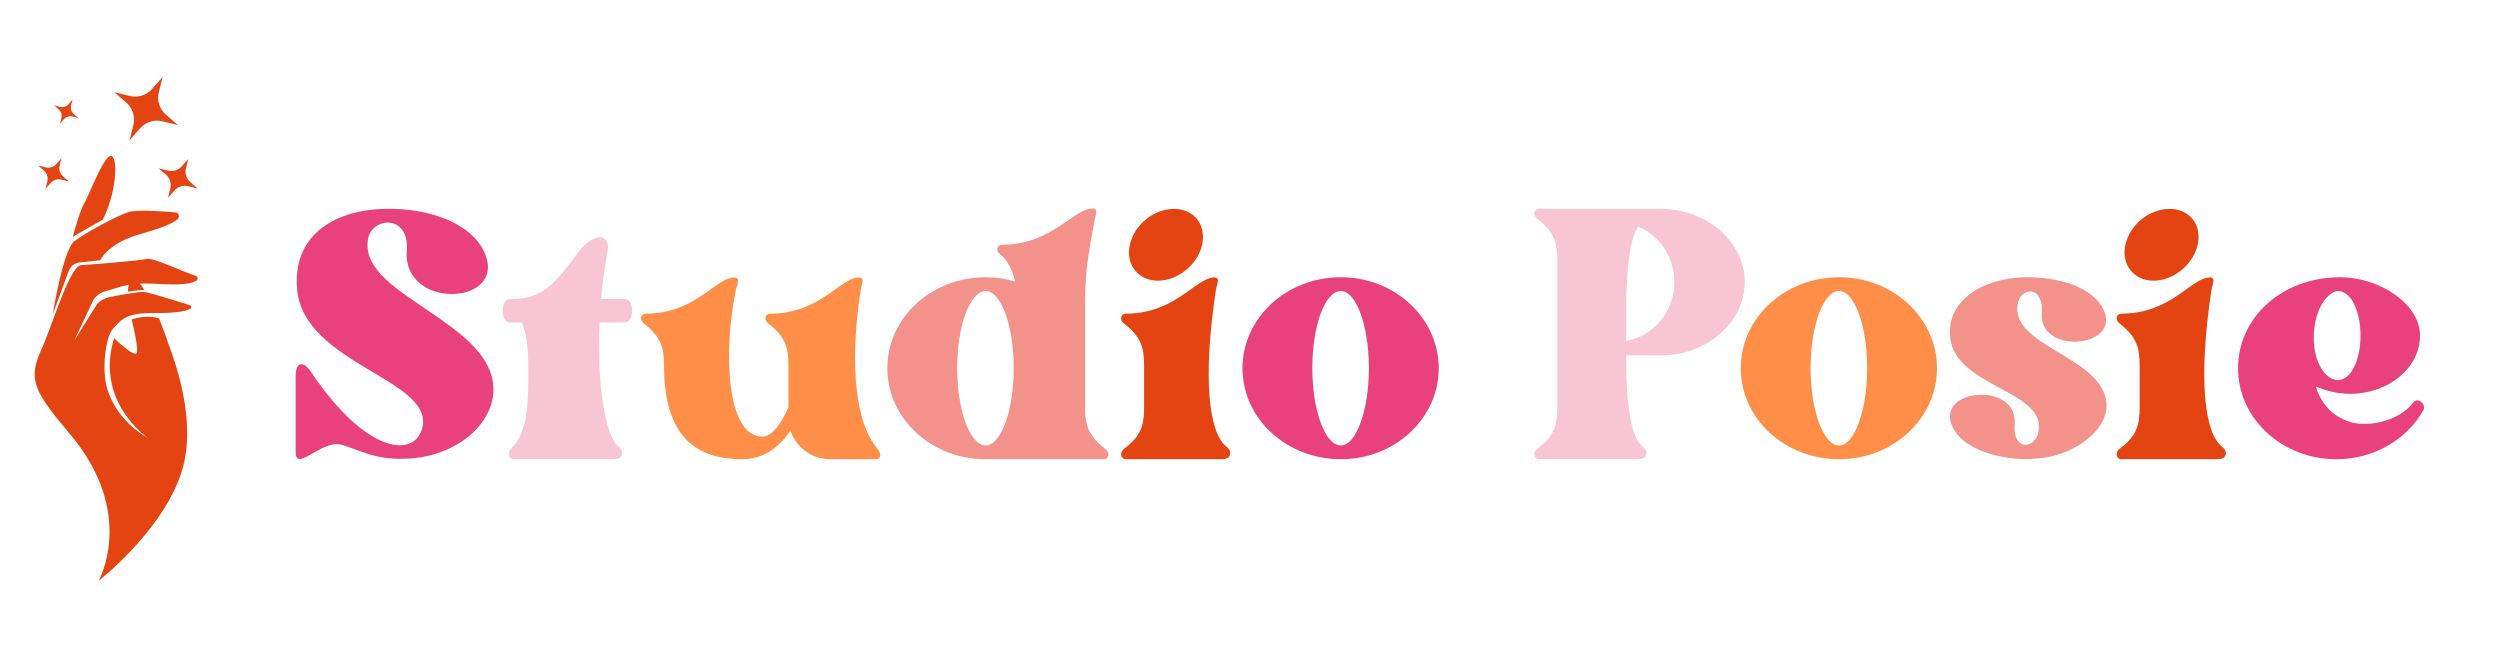
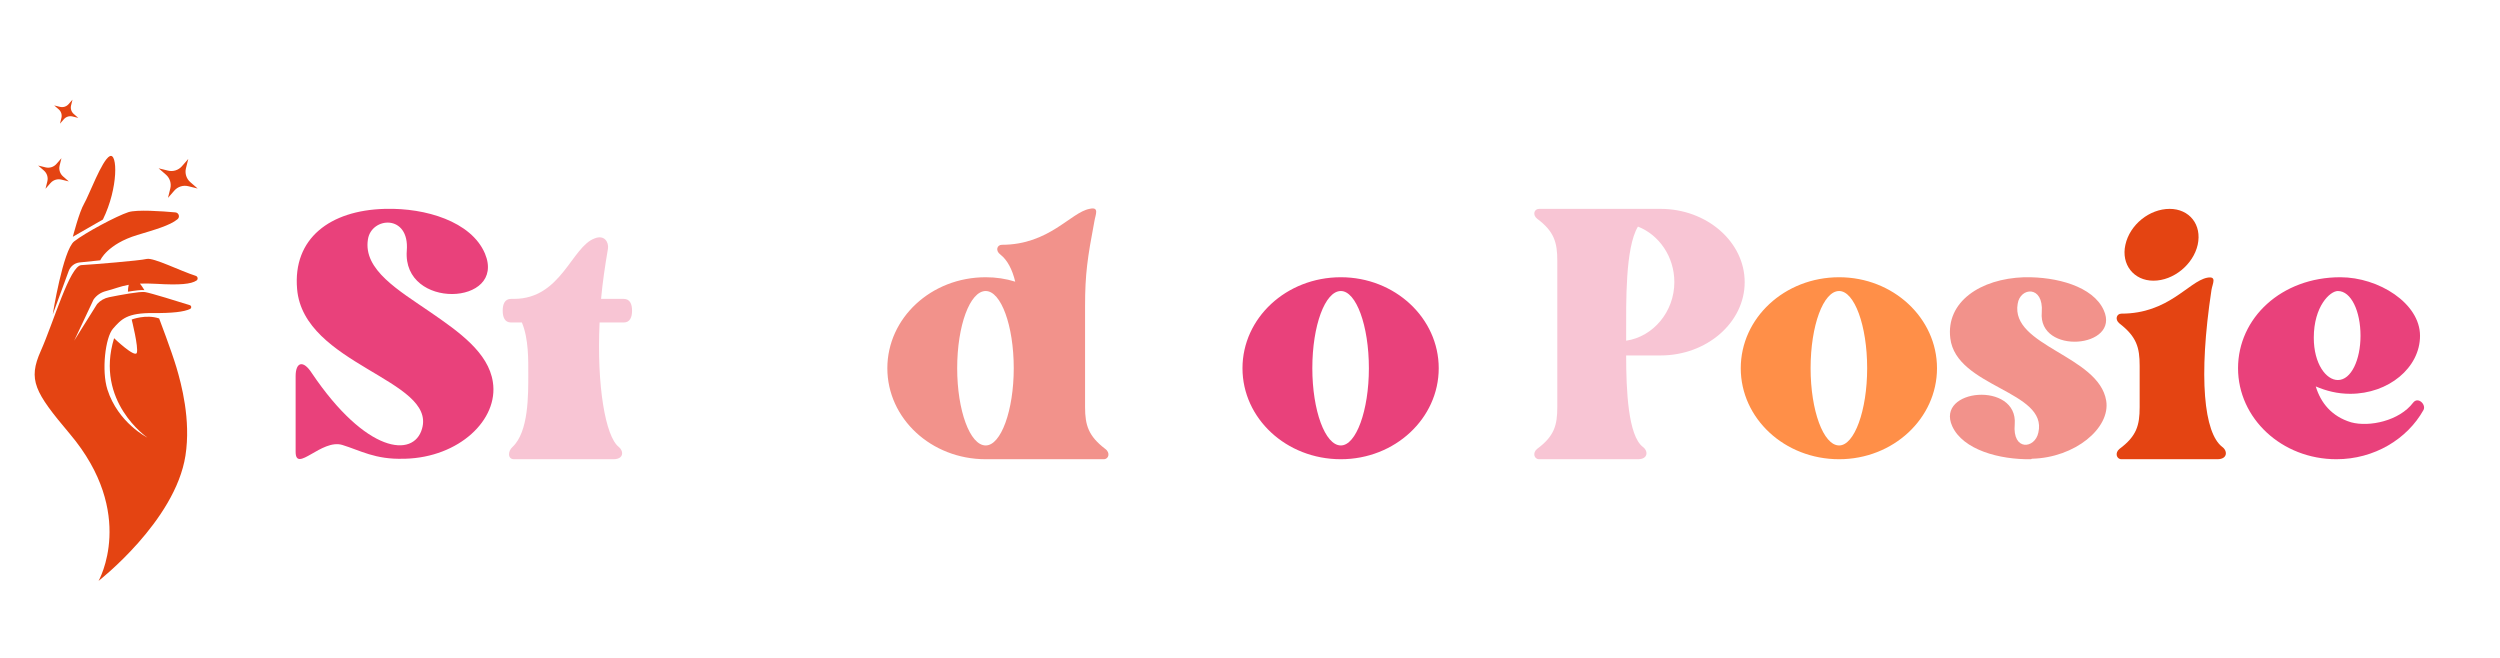
<svg xmlns="http://www.w3.org/2000/svg" width="1900" zoomAndPan="magnify" viewBox="0 0 1425 375" height="500" preserveAspectRatio="xMidYMid meet" version="1.0">
  <defs>
    <g />
    <clipPath id="bc0f6ad24a">
      <path d="M 19.754 147.324 L 112.664 147.324 L 112.664 331.113 L 19.754 331.113 Z M 19.754 147.324 " clip-rule="nonzero" />
    </clipPath>
    <clipPath id="eaa1e78940">
      <path d="M 65 43.875 L 102 43.875 L 102 80 L 65 80 Z M 65 43.875 " clip-rule="nonzero" />
    </clipPath>
    <clipPath id="849d5ae6e2">
      <path d="M 90.398 90.465 L 112.664 90.465 L 112.664 113 L 90.398 113 Z M 90.398 90.465 " clip-rule="nonzero" />
    </clipPath>
  </defs>
-   <rect x="-142.5" width="1710" fill="#ffffff" y="-37.5" height="450" fill-opacity="1" />
  <rect x="-142.5" width="1710" fill="#ffffff" y="-37.5" height="450" fill-opacity="1" />
  <g fill="#e9417b" fill-opacity="1">
    <g transform="translate(168.508, 294.839)">
      <g>
        <path d="M 76.816 -116.906 C 58.875 -129.242 38.406 -141.016 41.211 -158.398 C 43.176 -171.293 65.043 -172.977 63.359 -151.949 C 60.836 -118.027 120.27 -120.551 107.934 -150.27 C 100.086 -168.77 73.73 -176.34 51.586 -175.781 L 50.742 -175.781 C 19.625 -174.938 -1.684 -158.957 0.84 -130.082 C 4.484 -86.91 80.18 -78.496 72.051 -50.465 C 67.285 -33.641 40.09 -36.445 9.25 -82.141 C 4.207 -89.992 0 -88.309 0 -80.461 L 0 -37.285 C 0 -24.949 14.859 -44.855 26.633 -41.211 C 36.727 -38.129 45.418 -32.801 61.676 -33.363 L 62.52 -33.363 C 93.078 -34.203 115.785 -55.508 112.422 -77.098 C 109.898 -93.918 93.078 -105.691 76.816 -116.906 Z M 76.816 -116.906 " />
      </g>
    </g>
  </g>
  <g fill="#f8c5d4" fill-opacity="1">
    <g transform="translate(286.54, 294.839)">
      <g>
        <path d="M 68.965 -124.477 L 56.07 -124.477 C 56.91 -133.727 58.312 -143.258 59.996 -153.07 C 60.555 -156.715 58.031 -161.203 52.426 -158.957 C 39.25 -154.191 33.363 -124.477 6.449 -124.477 L 4.766 -124.477 C 1.121 -124.477 0 -121.391 0 -117.746 C 0 -114.102 1.121 -111.02 4.766 -111.02 L 10.934 -111.02 C 14.859 -101.766 14.578 -89.152 14.578 -81.863 C 14.578 -69.809 14.859 -48.781 5.605 -40.09 C 2.805 -37.566 2.805 -33.082 6.449 -33.082 L 63.078 -33.082 C 69.246 -33.082 68.965 -37.848 66.164 -40.09 C 58.594 -45.977 53.547 -74.852 55.23 -111.02 L 68.965 -111.02 C 72.609 -111.02 73.73 -114.102 73.73 -117.746 C 73.73 -121.391 72.609 -124.477 68.965 -124.477 Z M 68.965 -124.477 " />
      </g>
    </g>
  </g>
  <g fill="#ff8f48" fill-opacity="1">
    <g transform="translate(365.325, 294.839)">
      <g>
-         <path d="M 125.316 -129.523 C 125.879 -133.168 128.398 -137.652 122.512 -136.531 C 112.141 -134.289 100.645 -116.066 73.73 -116.066 C 70.93 -116.066 69.809 -112.699 72.609 -110.457 C 82.422 -102.887 84.105 -96.723 84.105 -86.348 L 84.105 -62.797 C 80.461 -54.387 75.133 -45.977 69.246 -45.977 C 48.219 -45.977 47.098 -96.16 54.109 -129.523 C 54.949 -133.168 57.473 -137.652 51.586 -136.531 C 40.93 -134.289 29.719 -116.066 2.805 -116.066 C 0 -116.066 -1.121 -112.699 1.684 -110.457 C 11.496 -102.887 13.176 -96.723 13.176 -86.348 C 13.176 -44.855 32.52 -33.082 57.754 -33.082 C 70.367 -33.082 79.059 -40.371 85.227 -49.34 C 88.031 -41.211 95.879 -33.082 108.215 -33.082 L 134.008 -33.082 C 136.812 -33.082 137.371 -36.164 134.848 -38.969 C 117.465 -59.715 121.672 -107.094 125.316 -129.523 Z M 125.316 -129.523 " />
-       </g>
+         </g>
    </g>
  </g>
  <g fill="#f2928b" fill-opacity="1">
    <g transform="translate(505.786, 294.839)">
      <g>
        <path d="M 124.195 -38.969 C 114.664 -46.258 112.699 -52.426 112.699 -62.797 L 112.699 -120.27 C 112.699 -138.773 114.102 -148.023 118.027 -168.77 C 118.59 -172.414 121.109 -177.18 115.223 -175.781 C 104.57 -173.816 92.234 -155.312 65.32 -155.312 C 62.52 -155.312 61.398 -151.949 64.48 -149.707 C 68.406 -146.621 71.207 -141.297 72.891 -134.289 C 67.562 -135.969 61.957 -136.812 56.07 -136.812 C 24.949 -136.812 0 -113.543 0 -84.945 C 0 -56.352 24.949 -33.082 56.07 -33.082 L 123.355 -33.082 C 126.156 -33.082 127.277 -36.727 124.195 -38.969 Z M 39.809 -84.945 C 39.809 -109.336 47.098 -128.961 56.07 -128.961 C 64.762 -128.961 72.051 -109.336 72.051 -84.945 C 72.051 -60.836 64.762 -40.93 56.07 -40.93 C 47.098 -40.93 39.809 -60.836 39.809 -84.945 Z M 39.809 -84.945 " />
      </g>
    </g>
  </g>
  <g fill="#e44412" fill-opacity="1">
    <g transform="translate(638.958, 294.839)">
      <g>
-         <path d="M 57.473 -33.082 C 63.359 -33.082 63.359 -37.848 60.273 -40.09 C 49.902 -47.941 46.539 -79.621 54.109 -129.523 C 54.668 -133.168 57.473 -137.652 51.586 -136.531 C 40.93 -134.289 29.719 -116.066 2.805 -116.066 C 0 -116.066 -1.121 -112.699 1.684 -110.457 C 11.496 -102.887 13.176 -96.723 13.176 -86.348 L 13.176 -62.797 C 13.176 -52.426 11.496 -46.258 1.684 -38.969 C -1.121 -36.727 0 -33.082 2.805 -33.082 Z M 21.027 -134.848 C 32.52 -134.848 43.734 -144.102 46.258 -155.312 C 48.781 -166.809 41.492 -175.781 30.277 -175.781 C 18.785 -175.781 7.57 -166.809 5.047 -155.312 C 2.523 -144.102 9.812 -134.848 21.027 -134.848 Z M 21.027 -134.848 " />
-       </g>
+         </g>
    </g>
  </g>
  <g fill="#e9417b" fill-opacity="1">
    <g transform="translate(708.215, 294.839)">
      <g>
        <path d="M 56.07 -136.812 C 24.949 -136.812 0 -113.543 0 -84.945 C 0 -56.352 24.949 -33.082 56.07 -33.082 C 86.91 -33.082 111.859 -56.352 111.859 -84.945 C 111.859 -113.543 86.91 -136.812 56.07 -136.812 Z M 56.07 -40.93 C 47.098 -40.93 39.809 -60.836 39.809 -84.945 C 39.809 -109.336 47.098 -128.961 56.07 -128.961 C 64.762 -128.961 72.051 -109.336 72.051 -84.945 C 72.051 -60.836 64.762 -40.93 56.07 -40.93 Z M 56.07 -40.93 " />
      </g>
    </g>
  </g>
  <g fill="#000000" fill-opacity="1">
    <g transform="translate(827.372, 294.839)">
      <g />
    </g>
  </g>
  <g fill="#f8c5d4" fill-opacity="1">
    <g transform="translate(874.481, 294.839)">
      <g>
        <path d="M 72.051 -175.781 L 2.805 -175.781 C 0 -175.781 -1.121 -172.414 1.684 -170.172 C 11.496 -162.883 13.176 -156.434 13.176 -146.344 L 13.176 -62.797 C 13.176 -52.426 11.496 -46.258 1.684 -38.969 C -1.121 -36.727 0 -33.082 2.805 -33.082 L 59.152 -33.082 C 65.043 -33.082 65.043 -37.848 61.957 -40.09 C 53.547 -46.539 52.426 -72.332 52.426 -92.234 L 72.051 -92.234 C 98.402 -92.234 119.988 -111.02 119.988 -134.008 C 119.988 -156.996 98.402 -175.781 72.051 -175.781 Z M 52.426 -100.645 L 52.426 -104.57 C 52.426 -122.234 51.863 -153.633 59.152 -165.688 C 71.207 -160.922 79.898 -148.586 79.898 -134.008 C 79.898 -117.188 67.844 -102.887 52.426 -100.645 Z M 52.426 -100.645 " />
      </g>
    </g>
  </g>
  <g fill="#ff8f48" fill-opacity="1">
    <g transform="translate(992.231, 294.839)">
      <g>
        <path d="M 56.07 -136.812 C 24.949 -136.812 0 -113.543 0 -84.945 C 0 -56.352 24.949 -33.082 56.07 -33.082 C 86.91 -33.082 111.859 -56.352 111.859 -84.945 C 111.859 -113.543 86.91 -136.812 56.07 -136.812 Z M 56.07 -40.93 C 47.098 -40.93 39.809 -60.836 39.809 -84.945 C 39.809 -109.336 47.098 -128.961 56.07 -128.961 C 64.762 -128.961 72.051 -109.336 72.051 -84.945 C 72.051 -60.836 64.762 -40.93 56.07 -40.93 Z M 56.07 -40.93 " />
      </g>
    </g>
  </g>
  <g fill="#f2928b" fill-opacity="1">
    <g transform="translate(1111.387, 294.839)">
      <g>
        <path d="M 38.688 -121.672 C 40.09 -131.203 53.547 -132.324 52.426 -116.906 C 50.184 -92.234 97.562 -96.441 87.75 -118.027 C 81.582 -131.766 60.555 -137.09 42.895 -136.812 L 42.332 -136.812 C 17.383 -135.969 -2.242 -122.793 0.281 -102.047 C 3.645 -74.012 56.07 -72.051 50.465 -48.219 C 48.5 -38.969 35.605 -37.566 37.008 -52.984 C 38.969 -77.656 -8.41 -73.453 1.402 -51.863 C 7.57 -38.406 28.316 -32.801 46.258 -33.082 L 46.82 -33.363 C 71.207 -33.922 91.676 -50.742 89.152 -66.441 C 84.945 -92.234 34.484 -97.562 38.688 -121.672 Z M 38.688 -121.672 " />
      </g>
    </g>
  </g>
  <g fill="#e44412" fill-opacity="1">
    <g transform="translate(1206.426, 294.839)">
      <g>
        <path d="M 57.473 -33.082 C 63.359 -33.082 63.359 -37.848 60.273 -40.09 C 49.902 -47.941 46.539 -79.621 54.109 -129.523 C 54.668 -133.168 57.473 -137.652 51.586 -136.531 C 40.93 -134.289 29.719 -116.066 2.805 -116.066 C 0 -116.066 -1.121 -112.699 1.684 -110.457 C 11.496 -102.887 13.176 -96.723 13.176 -86.348 L 13.176 -62.797 C 13.176 -52.426 11.496 -46.258 1.684 -38.969 C -1.121 -36.727 0 -33.082 2.805 -33.082 Z M 21.027 -134.848 C 32.52 -134.848 43.734 -144.102 46.258 -155.312 C 48.781 -166.809 41.492 -175.781 30.277 -175.781 C 18.785 -175.781 7.57 -166.809 5.047 -155.312 C 2.523 -144.102 9.812 -134.848 21.027 -134.848 Z M 21.027 -134.848 " />
      </g>
    </g>
  </g>
  <g fill="#e9417b" fill-opacity="1">
    <g transform="translate(1275.684, 294.839)">
      <g>
        <path d="M 99.805 -65.32 C 91.953 -54.949 74.852 -51.305 64.48 -54.109 C 53.266 -57.473 47.098 -65.32 44.297 -74.574 C 50.184 -72.051 56.629 -70.367 63.918 -70.367 C 85.785 -70.367 103.73 -85.227 103.73 -103.449 C 103.73 -121.953 80.18 -136.812 58.312 -136.812 C 24.672 -136.812 0 -113.543 0 -84.945 C 0 -56.352 24.949 -33.082 56.07 -33.082 C 77.656 -33.082 96.441 -44.574 105.691 -61.117 C 107.375 -64.199 102.609 -68.965 99.805 -65.32 Z M 56.91 -128.961 C 64.48 -128.961 69.809 -117.465 69.809 -103.449 C 69.809 -89.711 64.48 -78.219 56.91 -78.219 C 50.184 -78.219 43.176 -87.469 43.176 -102.328 C 43.176 -120.27 52.426 -128.961 56.91 -128.961 Z M 56.91 -128.961 " />
      </g>
    </g>
  </g>
  <g clip-path="url(#bc0f6ad24a)">
    <path fill="#e44412" d="M 105.707 259.719 C 108.898 239.258 103.344 218.789 100.586 209.48 C 97.824 200.176 90.715 181.52 90.715 181.52 C 83.18 178.973 75.059 182.133 75.059 182.133 C 75.059 182.133 79.043 198.008 77.988 201.098 C 76.934 204.191 65.031 192.777 65.031 192.777 C 53.93 228.91 84.008 249.426 84.008 249.426 C 84.008 249.426 67.289 241.062 61.223 222.02 C 57.824 211.352 60.027 192.355 64.375 187.383 C 69.234 181.828 72.473 178.305 87.438 178.441 C 98.004 178.539 104.922 177.762 108.332 176.109 C 109.285 175.645 109.199 174.262 108.184 173.945 C 101.91 171.969 85.82 166.961 82.621 166.473 C 79.758 166.035 68.41 168.16 62.207 169.402 C 59.559 169.93 57.16 171.297 55.355 173.297 L 42.285 194.191 L 53.328 170.738 C 54.996 168.348 57.484 166.656 60.316 165.938 C 65.168 164.707 68.391 163.215 73.375 162.336 C 73.086 163.496 72.941 164.84 72.91 166.27 C 77.043 165.602 80.793 165.145 82.273 165.371 C 82.285 165.371 82.305 165.375 82.316 165.375 C 81.465 163.977 80.605 162.707 79.77 161.664 C 82.383 161.547 85.445 161.57 89.16 161.789 C 102.434 162.57 108.934 161.965 112.02 159.895 C 113.047 159.203 112.77 157.609 111.586 157.238 C 102.855 154.473 87.488 146.695 83.613 147.602 C 79.316 148.609 52.824 150.754 46.352 151.117 C 39.773 151.492 30.578 183.586 23.234 200.059 C 15.891 216.535 19.609 223.371 39.77 247.266 C 78.145 292.746 56.176 331.113 56.176 331.113 C 56.176 331.113 99.875 297.145 105.707 259.719 " fill-opacity="1" fill-rule="nonzero" />
  </g>
  <path fill="#e44412" d="M 45.062 149.629 L 57.152 148.379 C 57.152 148.379 61.035 139.164 78.324 133.934 C 88.105 130.973 96.879 128.539 101.199 124.945 C 102.711 123.688 101.934 121.242 99.973 121.062 C 92.352 120.375 77.996 119.359 73.18 120.93 C 66.508 123.102 48.695 132.59 42.305 137.566 C 35.91 142.547 30.062 179.223 30.062 179.223 L 39.152 154.469 C 40.094 151.902 42.355 150.051 45.062 149.629 " fill-opacity="1" fill-rule="nonzero" />
  <path fill="#e44412" d="M 62.555 89.02 C 58.102 91.207 50.738 111.367 47.945 116.086 C 45.152 120.805 41.512 134.961 41.512 134.961 L 58.652 125.125 C 67.559 106.961 67.008 86.832 62.555 89.02 " fill-opacity="1" fill-rule="nonzero" />
  <g clip-path="url(#eaa1e78940)">
-     <path fill="#e44412" d="M 92.688 43.875 L 90.527 52.59 C 89.363 57.281 90.934 62.23 94.594 65.402 L 101.387 71.297 L 92.641 69.145 C 87.93 67.988 82.965 69.551 79.781 73.195 L 73.863 79.965 L 76.023 71.254 C 77.188 66.559 75.617 61.613 71.957 58.441 L 65.164 52.543 L 73.91 54.695 C 78.621 55.855 83.586 54.293 86.77 50.645 L 92.688 43.875 " fill-opacity="1" fill-rule="nonzero" />
-   </g>
+     </g>
  <g clip-path="url(#849d5ae6e2)">
    <path fill="#e44412" d="M 107.316 90.602 L 105.988 95.957 C 105.273 98.84 106.238 101.883 108.488 103.832 L 112.664 107.457 L 107.289 106.133 C 104.395 105.422 101.344 106.383 99.387 108.621 L 95.75 112.781 L 97.074 107.426 C 97.789 104.543 96.824 101.504 94.578 99.551 L 90.402 95.93 L 95.777 97.254 C 98.672 97.965 101.723 97.004 103.68 94.762 L 107.316 90.602 " fill-opacity="1" fill-rule="nonzero" />
  </g>
  <path fill="#e44412" d="M 35.027 90.176 L 33.984 94.383 C 33.426 96.648 34.184 99.035 35.949 100.566 L 39.227 103.414 L 35.004 102.375 C 32.73 101.816 30.336 102.57 28.797 104.332 L 25.941 107.598 L 26.984 103.391 C 27.547 101.125 26.789 98.738 25.023 97.207 L 21.742 94.359 L 25.965 95.398 C 28.238 95.957 30.633 95.203 32.172 93.445 L 35.027 90.176 " fill-opacity="1" fill-rule="nonzero" />
  <path fill="#e44412" d="M 41.324 56.805 L 40.508 60.109 C 40.066 61.891 40.66 63.766 42.047 64.969 L 44.625 67.203 L 41.309 66.387 C 39.523 65.949 37.641 66.543 36.434 67.922 L 34.191 70.492 L 35.008 67.188 C 35.449 65.406 34.855 63.531 33.469 62.328 L 30.891 60.094 L 34.207 60.91 C 35.992 61.348 37.875 60.758 39.082 59.375 L 41.324 56.805 " fill-opacity="1" fill-rule="nonzero" />
</svg>